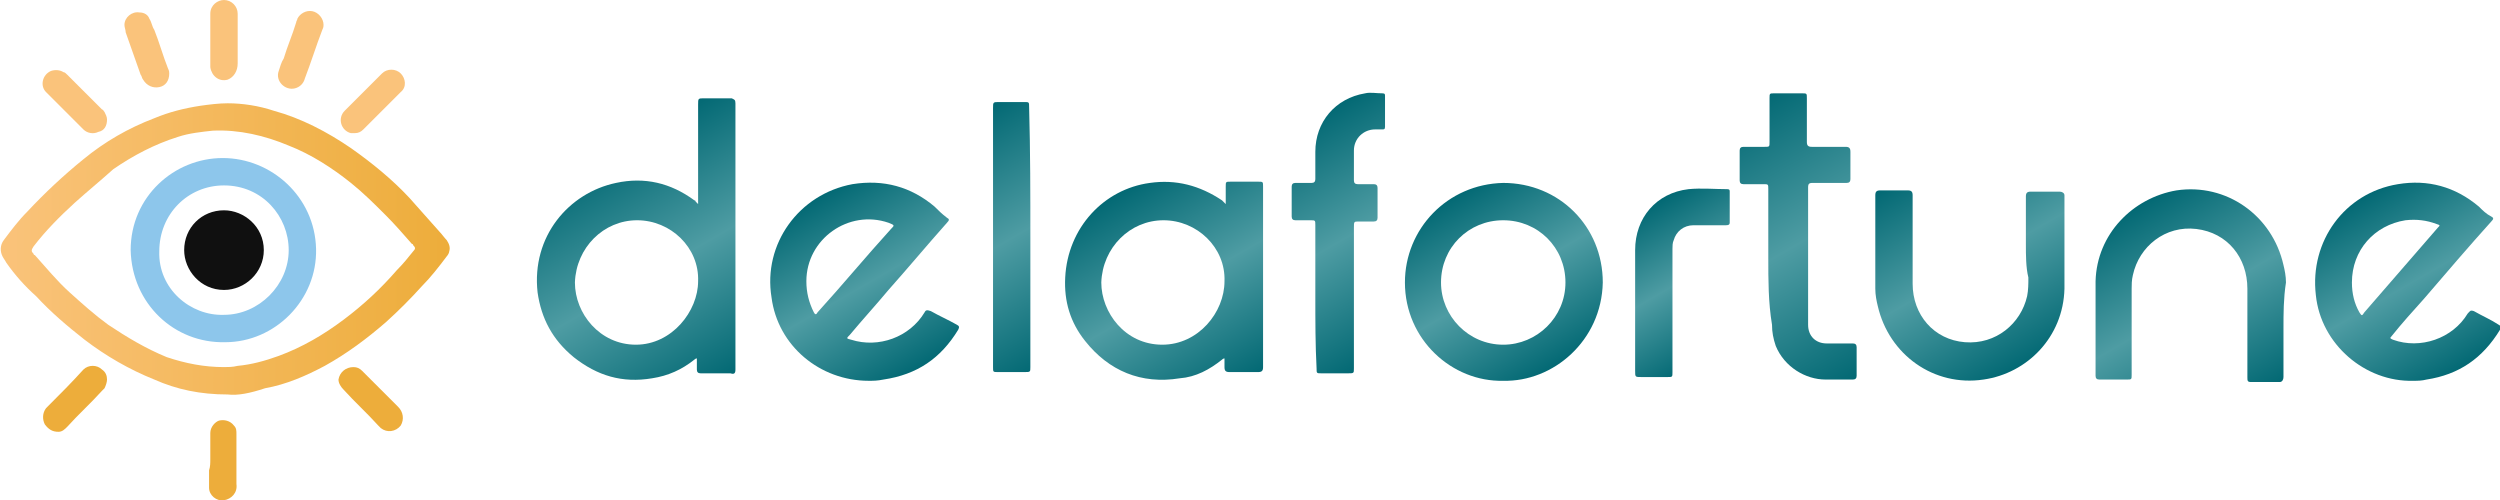
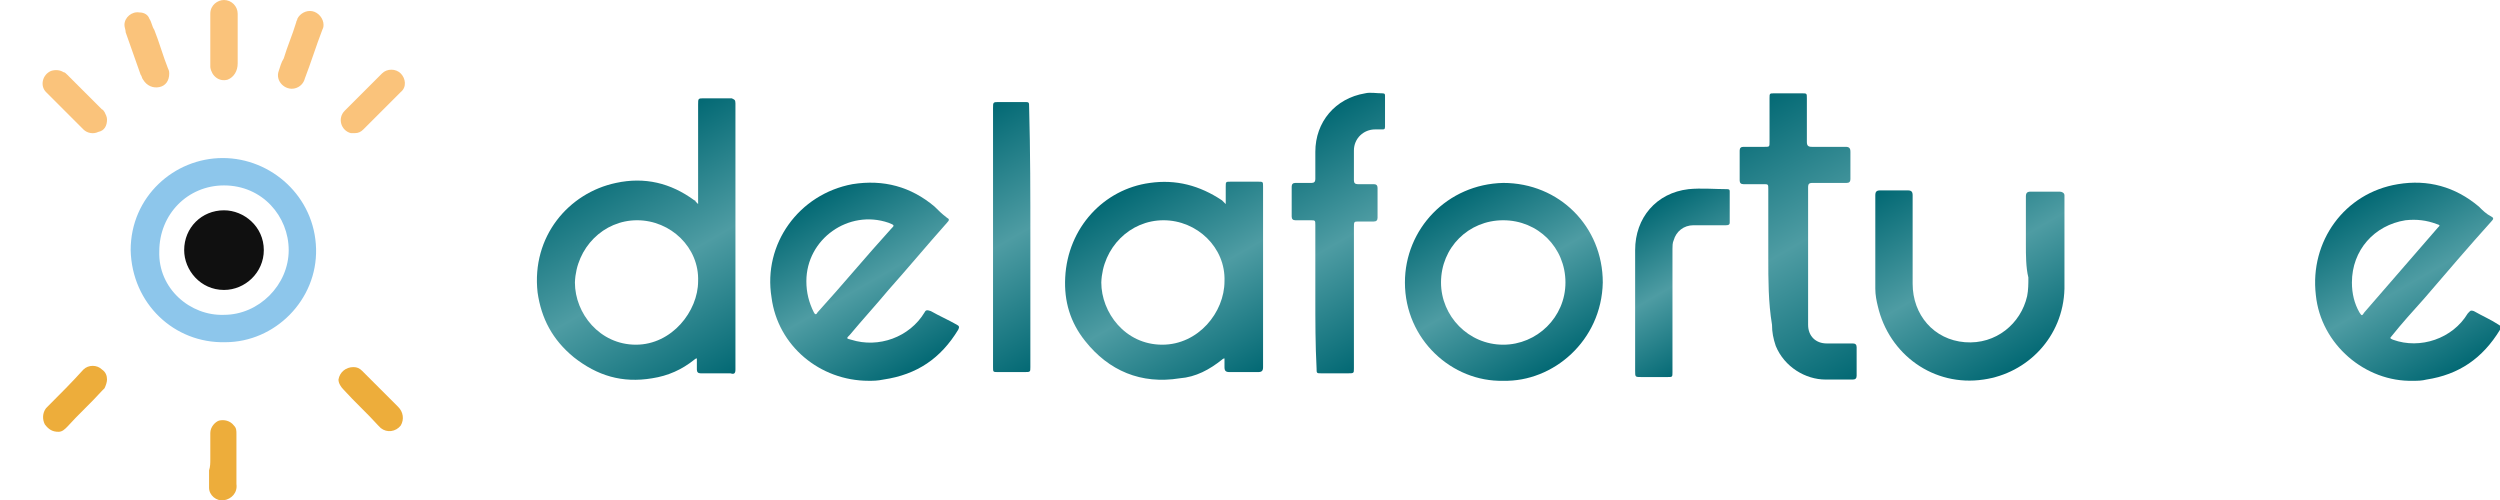
<svg xmlns="http://www.w3.org/2000/svg" version="1.1" id="Capa_1" x="0px" y="0px" viewBox="0 0 200.9 40.2" style="enable-background:new 0 0 200.9 40.2;" xml:space="preserve">
  <style type="text/css">
	.st0{fill:url(#SVGID_1_);}
	.st1{fill:url(#SVGID_2_);}
	.st2{fill:url(#SVGID_3_);}
	.st3{fill:url(#SVGID_4_);}
	.st4{fill:url(#SVGID_5_);}
	.st5{fill:url(#SVGID_6_);}
	.st6{fill:url(#SVGID_7_);}
	.st7{fill:url(#SVGID_8_);}
	.st8{fill:url(#SVGID_9_);}
	.st9{fill:url(#SVGID_10_);}
	.st10{fill:url(#SVGID_11_);}
	.st11{fill:url(#SVGID_12_);}
	.st12{fill:#FAC37B;}
	.st13{fill:#EDAD3B;}
	.st14{fill:#8DC6EB;}
	.st15{fill:#101010;}
</style>
  <g id="vCOYp8_2_">
    <g>
      <linearGradient id="SVGID_1_" gradientUnits="userSpaceOnUse" x1="48.756" y1="12.306" x2="58.95" y2="29.963">
        <stop offset="0" style="stop-color:#036974" />
        <stop offset="0.5" style="stop-color:#4E9CA3" />
        <stop offset="1" style="stop-color:#036974" />
      </linearGradient>
      <path class="st0" d="M56.1,16.4c0-0.2,0-0.2,0-0.4c0-2.5,0-5.1,0-7.6c0-0.5,0-0.5,0.5-0.5c0.7,0,1.4,0,2.2,0C59,8,59.1,8,59.1,8.3    c0,4.9,0,9.8,0,14.7c0,1.3,0,2.6,0,3.9c0,1,0,1.9,0,2.8c0,0.3-0.1,0.4-0.4,0.3c-0.8,0-1.6,0-2.4,0c-0.2,0-0.3-0.1-0.3-0.3    s0-0.4,0-0.6c0-0.1,0-0.2,0-0.3c-0.1,0-0.2,0.1-0.2,0.1c-1,0.8-2.1,1.3-3.4,1.5c-2.4,0.4-4.4-0.2-6.3-1.7    c-1.7-1.4-2.6-3.1-2.9-5.2c-0.5-4.5,2.5-8,6.3-8.8c2.3-0.5,4.4,0,6.3,1.4c0,0,0.1,0,0.1,0.1C56.1,16.4,56.1,16.4,56.1,16.4z     M51.2,17.7c-2.7,0-4.9,2.2-5,5c0,2.5,2,5,4.9,5c2.9,0,5-2.7,5-5.1C56.2,19.9,53.9,17.7,51.2,17.7z" />
      <linearGradient id="SVGID_2_" gradientUnits="userSpaceOnUse" x1="90.788" y1="14.995" x2="99.849" y2="30.689">
        <stop offset="0" style="stop-color:#036974" />
        <stop offset="0.5" style="stop-color:#4E9CA3" />
        <stop offset="1" style="stop-color:#036974" />
      </linearGradient>
      <path class="st1" d="M98.5,16.4c0-0.5,0-1,0-1.4c0-0.4,0-0.4,0.4-0.4c0.7,0,1.4,0,2.2,0c0.4,0,0.4,0,0.4,0.4c0,4.2,0,8.5,0,12.7    c0,0.6,0,1.2,0,1.8c0,0.3-0.1,0.4-0.4,0.4c-0.8,0-1.5,0-2.3,0c-0.3,0-0.4-0.1-0.4-0.4c0-0.2,0-0.3,0-0.5c0-0.1,0-0.2,0-0.2    c-0.1,0-0.2,0.1-0.2,0.1c-1,0.8-2.1,1.4-3.4,1.5c-3.1,0.5-5.7-0.6-7.6-3c-1.2-1.5-1.7-3.2-1.6-5.1c0.2-4,3.1-7.1,6.8-7.6    c2.1-0.3,4,0.2,5.8,1.4C98.3,16.2,98.4,16.3,98.5,16.4z M93.5,17.7c-2.7,0-4.9,2.2-5,5c0,2.4,1.9,5,4.9,5c2.9,0,5-2.6,5-5.1    C98.5,19.9,96.2,17.7,93.5,17.7z" />
      <linearGradient id="SVGID_3_" gradientUnits="userSpaceOnUse" x1="65.847" y1="15.781" x2="73.837" y2="29.621">
        <stop offset="0" style="stop-color:#036974" />
        <stop offset="0.5" style="stop-color:#4E9CA3" />
        <stop offset="1" style="stop-color:#036974" />
      </linearGradient>
      <path class="st2" d="M69.8,30.6c-3.9,0-7.3-2.8-7.8-6.7c-0.7-4.3,2.2-8.3,6.5-9.1c2.5-0.4,4.7,0.2,6.6,1.8c0.3,0.3,0.6,0.6,1,0.9    c0.2,0.1,0.2,0.2,0,0.4c-1.6,1.8-3.1,3.6-4.7,5.4c-1,1.2-2.1,2.4-3.1,3.6c-0.3,0.3-0.3,0.3,0.1,0.4c2.2,0.7,4.7-0.2,5.9-2.2    c0.1-0.2,0.2-0.2,0.5-0.1c0.7,0.4,1.4,0.7,2.1,1.1c0.2,0.1,0.2,0.2,0.1,0.4c-1.4,2.3-3.3,3.6-6,4C70.5,30.6,70.2,30.6,69.8,30.6z     M64.8,22.6c0,0.9,0.2,1.7,0.6,2.5c0.1,0.2,0.2,0.2,0.3,0c2-2.2,3.9-4.5,5.9-6.7c0.3-0.3,0.3-0.3-0.2-0.5    C68.2,16.8,64.8,19.2,64.8,22.6z" />
      <linearGradient id="SVGID_4_" gradientUnits="userSpaceOnUse" x1="189.944" y1="15.77" x2="197.886" y2="29.525">
        <stop offset="0" style="stop-color:#036974" />
        <stop offset="0.5" style="stop-color:#4E9CA3" />
        <stop offset="1" style="stop-color:#036974" />
      </linearGradient>
      <path class="st3" d="M193.9,30.6c-3.8,0.1-7.4-2.9-7.8-6.9c-0.5-4.3,2.3-8.2,6.6-8.9c2.4-0.4,4.6,0.2,6.5,1.8    c0.3,0.3,0.6,0.6,1,0.8c0.2,0.1,0.2,0.2,0,0.4c-1.8,2-3.6,4.1-5.4,6.2c-0.9,1-1.8,2-2.6,3c-0.2,0.2-0.1,0.2,0.1,0.3    c2.2,0.8,4.8-0.1,6-2.1c0.2-0.2,0.2-0.3,0.5-0.2c0.7,0.4,1.4,0.7,2,1.1c0.2,0.1,0.2,0.2,0.1,0.4c-1.4,2.3-3.3,3.6-5.9,4    C194.6,30.6,194.3,30.6,193.9,30.6z M189,22.7c0,0.9,0.2,1.7,0.6,2.4c0.2,0.3,0.2,0.3,0.4,0c2-2.3,3.9-4.5,5.9-6.8    c0.2-0.2,0.2-0.2-0.1-0.3c-0.8-0.3-1.6-0.4-2.5-0.3C190.8,18.1,189,20.1,189,22.7z" />
      <linearGradient id="SVGID_5_" gradientUnits="userSpaceOnUse" x1="116.829" y1="15.788" x2="124.772" y2="29.545">
        <stop offset="0" style="stop-color:#036974" />
        <stop offset="0.5" style="stop-color:#4E9CA3" />
        <stop offset="1" style="stop-color:#036974" />
      </linearGradient>
-       <path class="st4" d="M120.8,30.6c-4.1,0.1-7.9-3.3-7.9-7.9c0-4.3,3.4-7.9,7.9-8c4.5,0,8,3.5,8,8C128.7,27.4,124.8,30.7,120.8,30.6    z M115.8,22.7c0,2.7,2.2,5,5,5c2.7,0,5-2.2,5-5s-2.2-5-5-5C118,17.7,115.8,19.9,115.8,22.7z" />
+       <path class="st4" d="M120.8,30.6c-4.1,0.1-7.9-3.3-7.9-7.9c0-4.3,3.4-7.9,7.9-8c4.5,0,8,3.5,8,8C128.7,27.4,124.8,30.7,120.8,30.6    M115.8,22.7c0,2.7,2.2,5,5,5c2.7,0,5-2.2,5-5s-2.2-5-5-5C118,17.7,115.8,19.9,115.8,22.7z" />
      <linearGradient id="SVGID_6_" gradientUnits="userSpaceOnUse" x1="170.959" y1="17.02" x2="179.924" y2="32.548">
        <stop offset="0" style="stop-color:#036974" />
        <stop offset="0.5" style="stop-color:#4E9CA3" />
        <stop offset="1" style="stop-color:#036974" />
      </linearGradient>
-       <path class="st5" d="M183.5,26.4c0,1.3,0,2.6,0,3.9c0,0.2-0.1,0.4-0.3,0.4c-0.8,0-1.5,0-2.3,0c-0.3,0-0.3-0.1-0.3-0.4    c0-2.4,0-4.7,0-7.1c0-2.5-1.6-4.5-4.1-4.8c-2.5-0.3-4.6,1.4-5.1,3.7c-0.1,0.4-0.1,0.8-0.1,1.1c0,2.3,0,4.6,0,6.9    c0,0.4,0,0.4-0.4,0.4c-0.8,0-1.5,0-2.2,0c-0.2,0-0.3-0.1-0.3-0.3c0-2.5,0-5.1,0-7.6c0.1-3.8,3-6.7,6.5-7.3c4-0.6,7.7,2,8.6,6    c0.1,0.4,0.2,0.9,0.2,1.4C183.5,24,183.5,25.2,183.5,26.4L183.5,26.4z" />
      <linearGradient id="SVGID_7_" gradientUnits="userSpaceOnUse" x1="154.229" y1="13.492" x2="163.167" y2="28.974">
        <stop offset="0" style="stop-color:#036974" />
        <stop offset="0.5" style="stop-color:#4E9CA3" />
        <stop offset="1" style="stop-color:#036974" />
      </linearGradient>
      <path class="st6" d="M162.8,19.6c0-1.3,0-2.5,0-3.8c0-0.3,0.1-0.4,0.4-0.4c0.8,0,1.5,0,2.3,0c0.2,0,0.4,0.1,0.4,0.3    c0,2.5,0,5,0,7.5c-0.1,3.9-3,6.8-6.5,7.3c-4,0.6-7.6-2-8.5-5.9c-0.1-0.4-0.2-0.9-0.2-1.4c0-2.5,0-5,0-7.5c0-0.3,0.1-0.4,0.4-0.4    c0.8,0,1.5,0,2.2,0c0.3,0,0.4,0.1,0.4,0.4c0,2.4,0,4.7,0,7.1c0,2.5,1.7,4.5,4.2,4.7c2.5,0.2,4.5-1.5,5-3.7c0.1-0.5,0.1-1,0.1-1.5    C162.8,21.5,162.8,20.5,162.8,19.6z" />
      <linearGradient id="SVGID_8_" gradientUnits="userSpaceOnUse" x1="139.352" y1="9.133" x2="150.992" y2="29.293">
        <stop offset="0" style="stop-color:#036974" />
        <stop offset="0.5" style="stop-color:#4E9CA3" />
        <stop offset="1" style="stop-color:#036974" />
      </linearGradient>
      <path class="st7" d="M142.1,20.7c0-1.8,0-3.7,0-5.5c0-0.4,0-0.4-0.4-0.4c-0.6,0-1.1,0-1.6,0c-0.2,0-0.3-0.1-0.3-0.3    c0-0.8,0-1.6,0-2.4c0-0.2,0.1-0.3,0.3-0.3c0.6,0,1.2,0,1.7,0c0.4,0,0.4,0,0.4-0.4c0-1.2,0-2.4,0-3.5c0-0.4,0-0.4,0.4-0.4    c0.8,0,1.5,0,2.2,0c0.4,0,0.4,0,0.4,0.4c0,1.2,0,2.4,0,3.5c0,0.3,0.1,0.4,0.4,0.4c0.9,0,1.8,0,2.7,0c0.3,0,0.4,0.1,0.4,0.4    c0,0.8,0,1.5,0,2.2c0,0.2-0.1,0.3-0.3,0.3c-1,0-1.9,0-2.8,0c-0.2,0-0.3,0.1-0.3,0.3c0,3.7,0,7.4,0,11.1c0,0.9,0.6,1.5,1.5,1.5    c0.7,0,1.4,0,2.1,0c0.2,0,0.3,0.1,0.3,0.3c0,0.8,0,1.6,0,2.3c0,0.2-0.1,0.3-0.3,0.3c-0.8,0-1.5,0-2.2,0c-1.6,0-3.3-1-4-2.7    c-0.2-0.6-0.3-1.1-0.3-1.7C142.1,24.3,142.1,22.5,142.1,20.7z" />
      <linearGradient id="SVGID_9_" gradientUnits="userSpaceOnUse" x1="103.779" y1="10.56" x2="113.37" y2="27.173">
        <stop offset="0" style="stop-color:#036974" />
        <stop offset="0.5" style="stop-color:#4E9CA3" />
        <stop offset="1" style="stop-color:#036974" />
      </linearGradient>
      <path class="st8" d="M105.7,23.8c0-1.9,0-3.8,0-5.7c0-0.4,0-0.4-0.4-0.4c-0.4,0-0.8,0-1.2,0c-0.2,0-0.3-0.1-0.3-0.3    c0-0.8,0-1.6,0-2.4c0-0.2,0.1-0.3,0.3-0.3c0.4,0,0.9,0,1.3,0c0.2,0,0.3-0.1,0.3-0.3c0-0.7,0-1.5,0-2.2c0-2.4,1.6-4.3,4-4.7    c0.4-0.1,0.9,0,1.4,0c0.2,0,0.2,0.1,0.2,0.2c0,0.8,0,1.7,0,2.5c0,0.2-0.1,0.2-0.2,0.2c-0.2,0-0.4,0-0.6,0c-0.9,0-1.7,0.7-1.7,1.7    c0,0.8,0,1.6,0,2.4c0,0.2,0.1,0.3,0.3,0.3c0.4,0,0.8,0,1.3,0c0.2,0,0.3,0.1,0.3,0.3c0,0.8,0,1.6,0,2.4c0,0.2-0.1,0.3-0.3,0.3    c-0.4,0-0.8,0-1.2,0c-0.4,0-0.4,0-0.4,0.5c0,1.6,0,3.2,0,4.8c0,2.2,0,4.4,0,6.5c0,0.4,0,0.4-0.5,0.4c-0.7,0-1.4,0-2.1,0    c-0.4,0-0.4,0-0.4-0.4C105.7,27.7,105.7,25.8,105.7,23.8z" />
      <linearGradient id="SVGID_10_" gradientUnits="userSpaceOnUse" x1="76.278" y1="10.413" x2="86.352" y2="27.861">
        <stop offset="0" style="stop-color:#036974" />
        <stop offset="0.5" style="stop-color:#4E9CA3" />
        <stop offset="1" style="stop-color:#036974" />
      </linearGradient>
      <path class="st9" d="M82.8,19.1c0,3.5,0,6.9,0,10.4c0,0.4,0,0.4-0.5,0.4c-0.7,0-1.4,0-2.1,0c-0.4,0-0.4,0-0.4-0.4    c0-2.8,0-5.6,0-8.4c0-4.1,0-8.2,0-12.4c0-0.5,0-0.5,0.5-0.5c0.7,0,1.4,0,2,0c0.4,0,0.4,0,0.4,0.4C82.8,12.2,82.8,15.7,82.8,19.1z" />
      <linearGradient id="SVGID_11_" gradientUnits="userSpaceOnUse" x1="131.79" y1="17.054" x2="138.252" y2="28.247">
        <stop offset="0" style="stop-color:#036974" />
        <stop offset="0.5" style="stop-color:#4E9CA3" />
        <stop offset="1" style="stop-color:#036974" />
      </linearGradient>
      <path class="st10" d="M131.4,25c0-1.6,0-3.2,0-4.9c0-2.6,1.7-4.6,4.3-4.9c1-0.1,2.1,0,3.1,0c0.2,0,0.2,0.1,0.2,0.2    c0,0.8,0,1.7,0,2.5c0,0.2-0.2,0.2-0.3,0.2c-0.9,0-1.8,0-2.6,0c-0.8,0-1.4,0.5-1.6,1.2c-0.1,0.2-0.1,0.5-0.1,0.7c0,3.2,0,6.5,0,9.7    c0,0.1,0,0.2,0,0.2c0,0.4,0,0.4-0.4,0.4c-0.7,0-1.4,0-2.1,0c-0.5,0-0.5,0-0.5-0.5C131.4,28.4,131.4,26.8,131.4,25z" />
    </g>
  </g>
  <g id="_x30_yX3dk_1_">
    <g>
      <linearGradient id="SVGID_12_" gradientUnits="userSpaceOnUse" x1="0" y1="20.09" x2="35.947" y2="20.09">
        <stop offset="0" style="stop-color:#FAC37B" />
        <stop offset="1" style="stop-color:#EDAD3B" />
      </linearGradient>
-       <path class="st11" d="M18.3,31.7c-2.2,0-4.1-0.4-5.9-1.2c-2-0.8-3.9-1.9-5.6-3.2c-1.4-1.1-2.7-2.2-3.9-3.5C2,23,1.2,22.1,0.5,21.1    c-0.1-0.2-0.2-0.3-0.3-0.5c-0.2-0.4-0.2-0.9,0.1-1.3c0.6-0.8,1.2-1.6,1.9-2.3c1.4-1.5,2.9-2.9,4.5-4.2c1.7-1.4,3.6-2.5,5.7-3.3    c1.2-0.5,2.4-0.8,3.7-1c0.7-0.1,1.5-0.2,2.2-0.2c1.2,0,2.5,0.2,3.7,0.6c2.2,0.6,4.3,1.7,6.2,3c1.7,1.2,3.3,2.5,4.7,4    c0.8,0.9,1.6,1.8,2.4,2.7c0.2,0.2,0.4,0.5,0.6,0.7c0.2,0.3,0.3,0.6,0.2,0.9c0,0.1-0.1,0.3-0.2,0.4c-0.6,0.8-1.3,1.7-2,2.4    c-0.9,1-1.9,2-2.9,2.9c-1.5,1.3-3.1,2.5-4.9,3.5c-1.5,0.8-3.1,1.5-4.8,1.8C20.1,31.6,19.1,31.8,18.3,31.7z M18,29.5    c0.3,0,0.7,0,1.1-0.1c1.1-0.1,2.2-0.4,3.3-0.8c1.9-0.7,3.6-1.7,5.2-2.9c1.6-1.2,3-2.5,4.3-4c0.5-0.5,0.9-1,1.3-1.5    c0.2-0.2,0.2-0.3,0-0.5c0,0,0-0.1-0.1-0.1c-0.7-0.8-1.4-1.6-2.1-2.3c-0.9-0.9-1.8-1.8-2.8-2.6c-1.5-1.2-3.2-2.3-5-3    c-1.9-0.8-4-1.3-6.1-1.2c-0.9,0.1-1.9,0.2-2.8,0.5c-1.9,0.6-3.6,1.5-5.2,2.6C8.1,14.5,7,15.4,6,16.3c-1.2,1.1-2.3,2.2-3.3,3.5    c-0.2,0.3-0.2,0.4,0,0.6c0,0,0,0.1,0.1,0.1c0.9,1,1.8,2.1,2.8,3c1,0.9,2,1.8,3.1,2.6c1.5,1,3,1.9,4.7,2.6    C14.9,29.2,16.4,29.5,18,29.5z" />
      <path class="st12" d="M8.6,9.6c0,0.5-0.2,0.9-0.7,1c-0.4,0.2-0.9,0.1-1.2-0.2c-1-1-2-2-3-3C3.2,6.9,3.4,6,4.1,5.7    c0.3-0.1,0.7-0.1,1,0.1C5.2,5.8,5.3,5.9,5.4,6c0.9,0.9,1.9,1.9,2.8,2.8C8.3,8.8,8.3,8.9,8.4,9C8.5,9.2,8.6,9.4,8.6,9.6z" />
      <path class="st12" d="M13.6,5.9c0,0.6-0.3,1-0.8,1.1c-0.5,0.1-1-0.1-1.3-0.6c-0.1-0.1-0.1-0.3-0.2-0.4c-0.4-1.1-0.8-2.3-1.2-3.4    C10.1,2.4,10,2.2,10,2c0-0.6,0.6-1.1,1.2-1C11.6,1,11.9,1.2,12,1.5c0.2,0.3,0.2,0.6,0.4,0.9c0.4,1,0.7,2.1,1.1,3.1    C13.6,5.7,13.6,5.8,13.6,5.9z" />
      <path class="st13" d="M28.4,29.5c0.3,0,0.5,0.1,0.7,0.3c0.5,0.5,0.9,0.9,1.4,1.4c0.5,0.5,1,1,1.5,1.5c0.4,0.4,0.5,1,0.2,1.5    c-0.4,0.5-1.1,0.6-1.6,0.2c-0.1-0.1-0.1-0.1-0.2-0.2c-0.9-1-1.9-1.9-2.8-2.9c-0.2-0.2-0.4-0.5-0.4-0.8    C27.3,29.9,27.8,29.5,28.4,29.5z" />
      <path class="st12" d="M26,2c0,0.1,0,0.2-0.1,0.4C25.4,3.7,25,5,24.5,6.3c-0.1,0.4-0.4,0.7-0.8,0.8c-0.8,0.2-1.6-0.6-1.3-1.4    c0.1-0.3,0.2-0.7,0.4-1c0.3-1,0.7-1.9,1-2.9c0-0.1,0.1-0.2,0.1-0.3c0.2-0.4,0.7-0.7,1.2-0.6C25.6,1,26,1.5,26,2z" />
      <path class="st13" d="M8.6,30.5c0,0.2-0.1,0.5-0.2,0.7c-0.1,0.1-0.1,0.1-0.2,0.2c-0.9,1-1.9,1.9-2.8,2.9c-0.2,0.2-0.4,0.4-0.7,0.4    c-0.5,0-0.8-0.2-1.1-0.6c-0.2-0.4-0.2-0.9,0.1-1.3c0,0,0.1-0.1,0.1-0.1c1-1,2-2,2.9-3c0.4-0.4,1.1-0.4,1.5,0    C8.5,29.9,8.6,30.2,8.6,30.5z" />
      <path class="st12" d="M28.5,10.7c-0.1,0-0.2,0-0.3,0c-0.8-0.2-1.1-1.2-0.5-1.8c1-1,2-2,3-3c0.4-0.4,1.1-0.4,1.5,0    c0.4,0.4,0.5,1.1,0,1.5c-1,1-2,2-3,3C29,10.6,28.8,10.7,28.5,10.7z" />
      <path class="st13" d="M16.9,36.9c0-0.7,0-1.4,0-2.1c0-0.5,0.4-0.9,0.7-1c0.4-0.1,0.9,0,1.2,0.4c0.2,0.2,0.2,0.4,0.2,0.7    c0,1,0,2,0,2.9c0,0.4,0,0.7,0,1.1c0.1,0.7-0.4,1.2-1,1.3c-0.6,0.1-1.2-0.4-1.2-1c0-0.5,0-0.9,0-1.4C16.9,37.5,16.9,37.2,16.9,36.9    C16.9,36.9,16.9,36.9,16.9,36.9z" />
      <path class="st12" d="M16.9,3.2c0-0.7,0-1.4,0-2.1c0-0.7,0.6-1.1,1.1-1.1c0.6,0,1.1,0.5,1.1,1.1c0,1,0,2,0,3c0,0.3,0,0.7,0,1    c0,0.6-0.3,1.1-0.8,1.3c-0.7,0.2-1.3-0.3-1.4-1C16.9,4.7,16.9,3.9,16.9,3.2C16.9,3.2,16.9,3.2,16.9,3.2z" />
      <path class="st14" d="M10.5,20.1c0-4.3,3.5-7.4,7.4-7.4c3.9,0,7.4,3.1,7.5,7.3c0.1,4.1-3.3,7.5-7.3,7.5    C14,27.6,10.6,24.4,10.5,20.1z M18,25.3c2.8,0,5.2-2.4,5.2-5.2c0-2.7-2.1-5.2-5.2-5.2c-2.9,0-5.2,2.3-5.2,5.3    C12.7,23.2,15.3,25.4,18,25.3z" />
      <path class="st15" d="M18,16.9c1.6,0,3.2,1.3,3.2,3.2c0,1.8-1.5,3.2-3.2,3.2c-1.9,0-3.2-1.6-3.2-3.2C14.8,18.3,16.2,16.9,18,16.9z    " />
    </g>
  </g>
</svg>